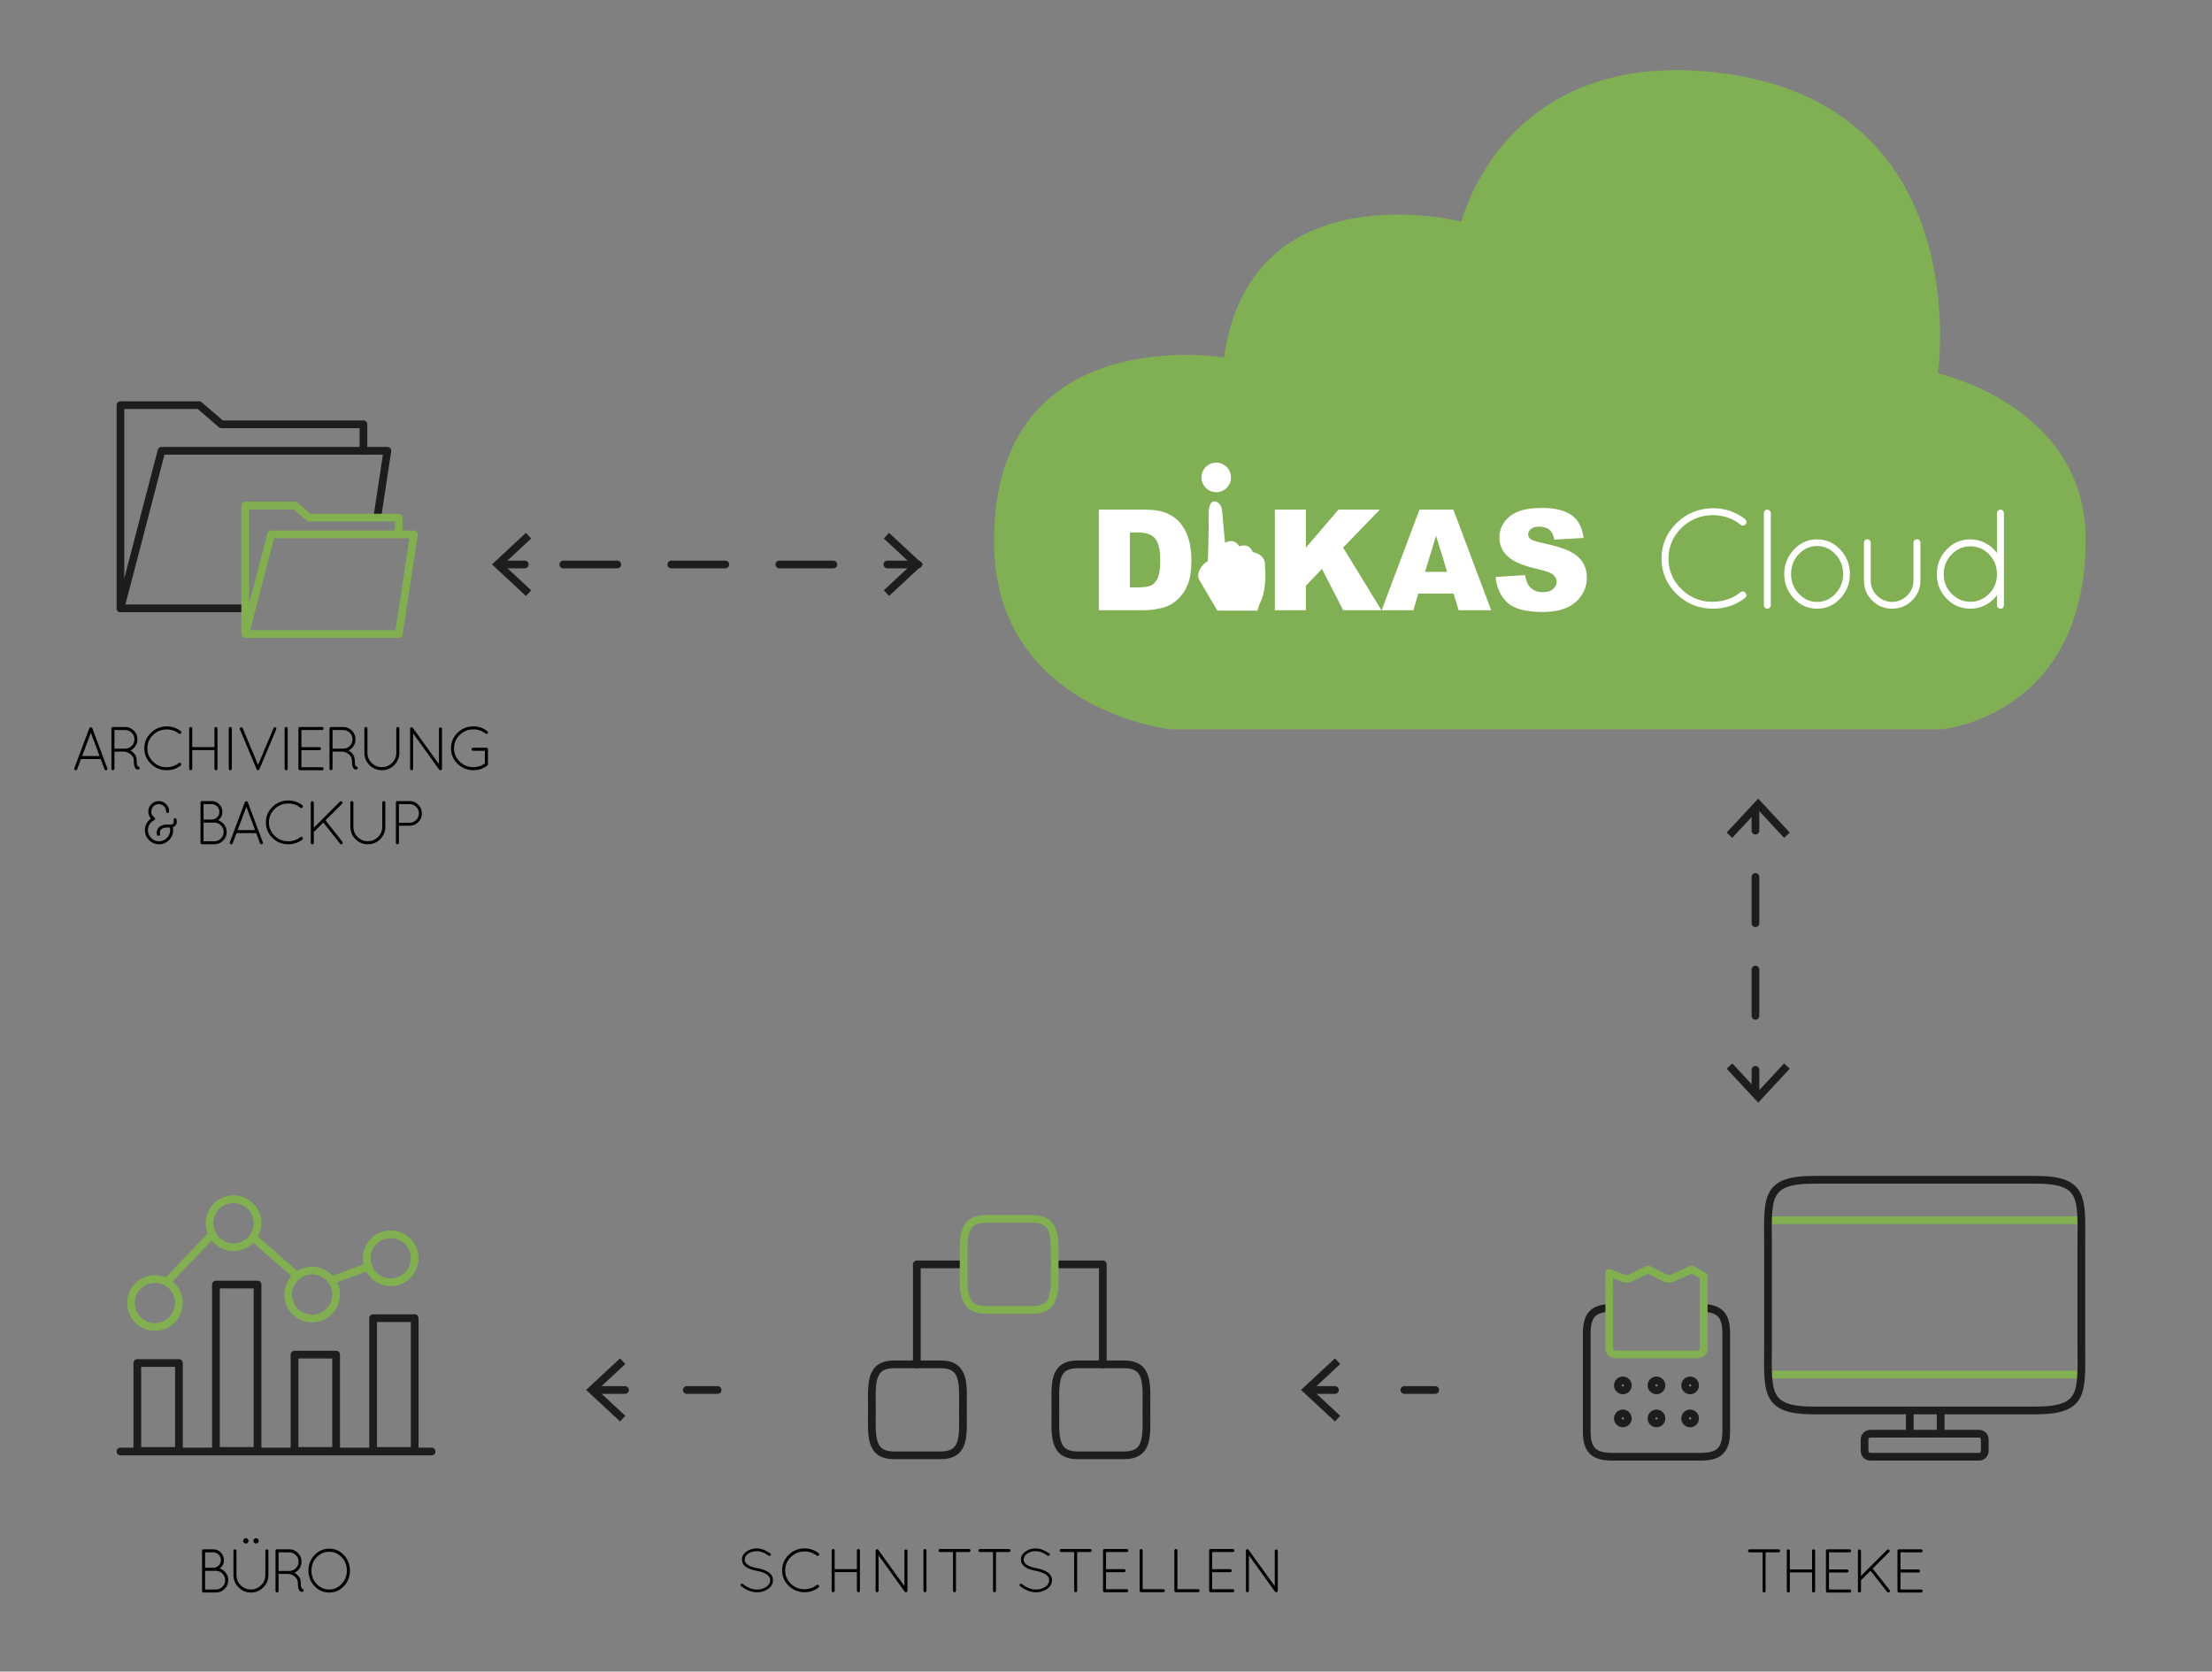
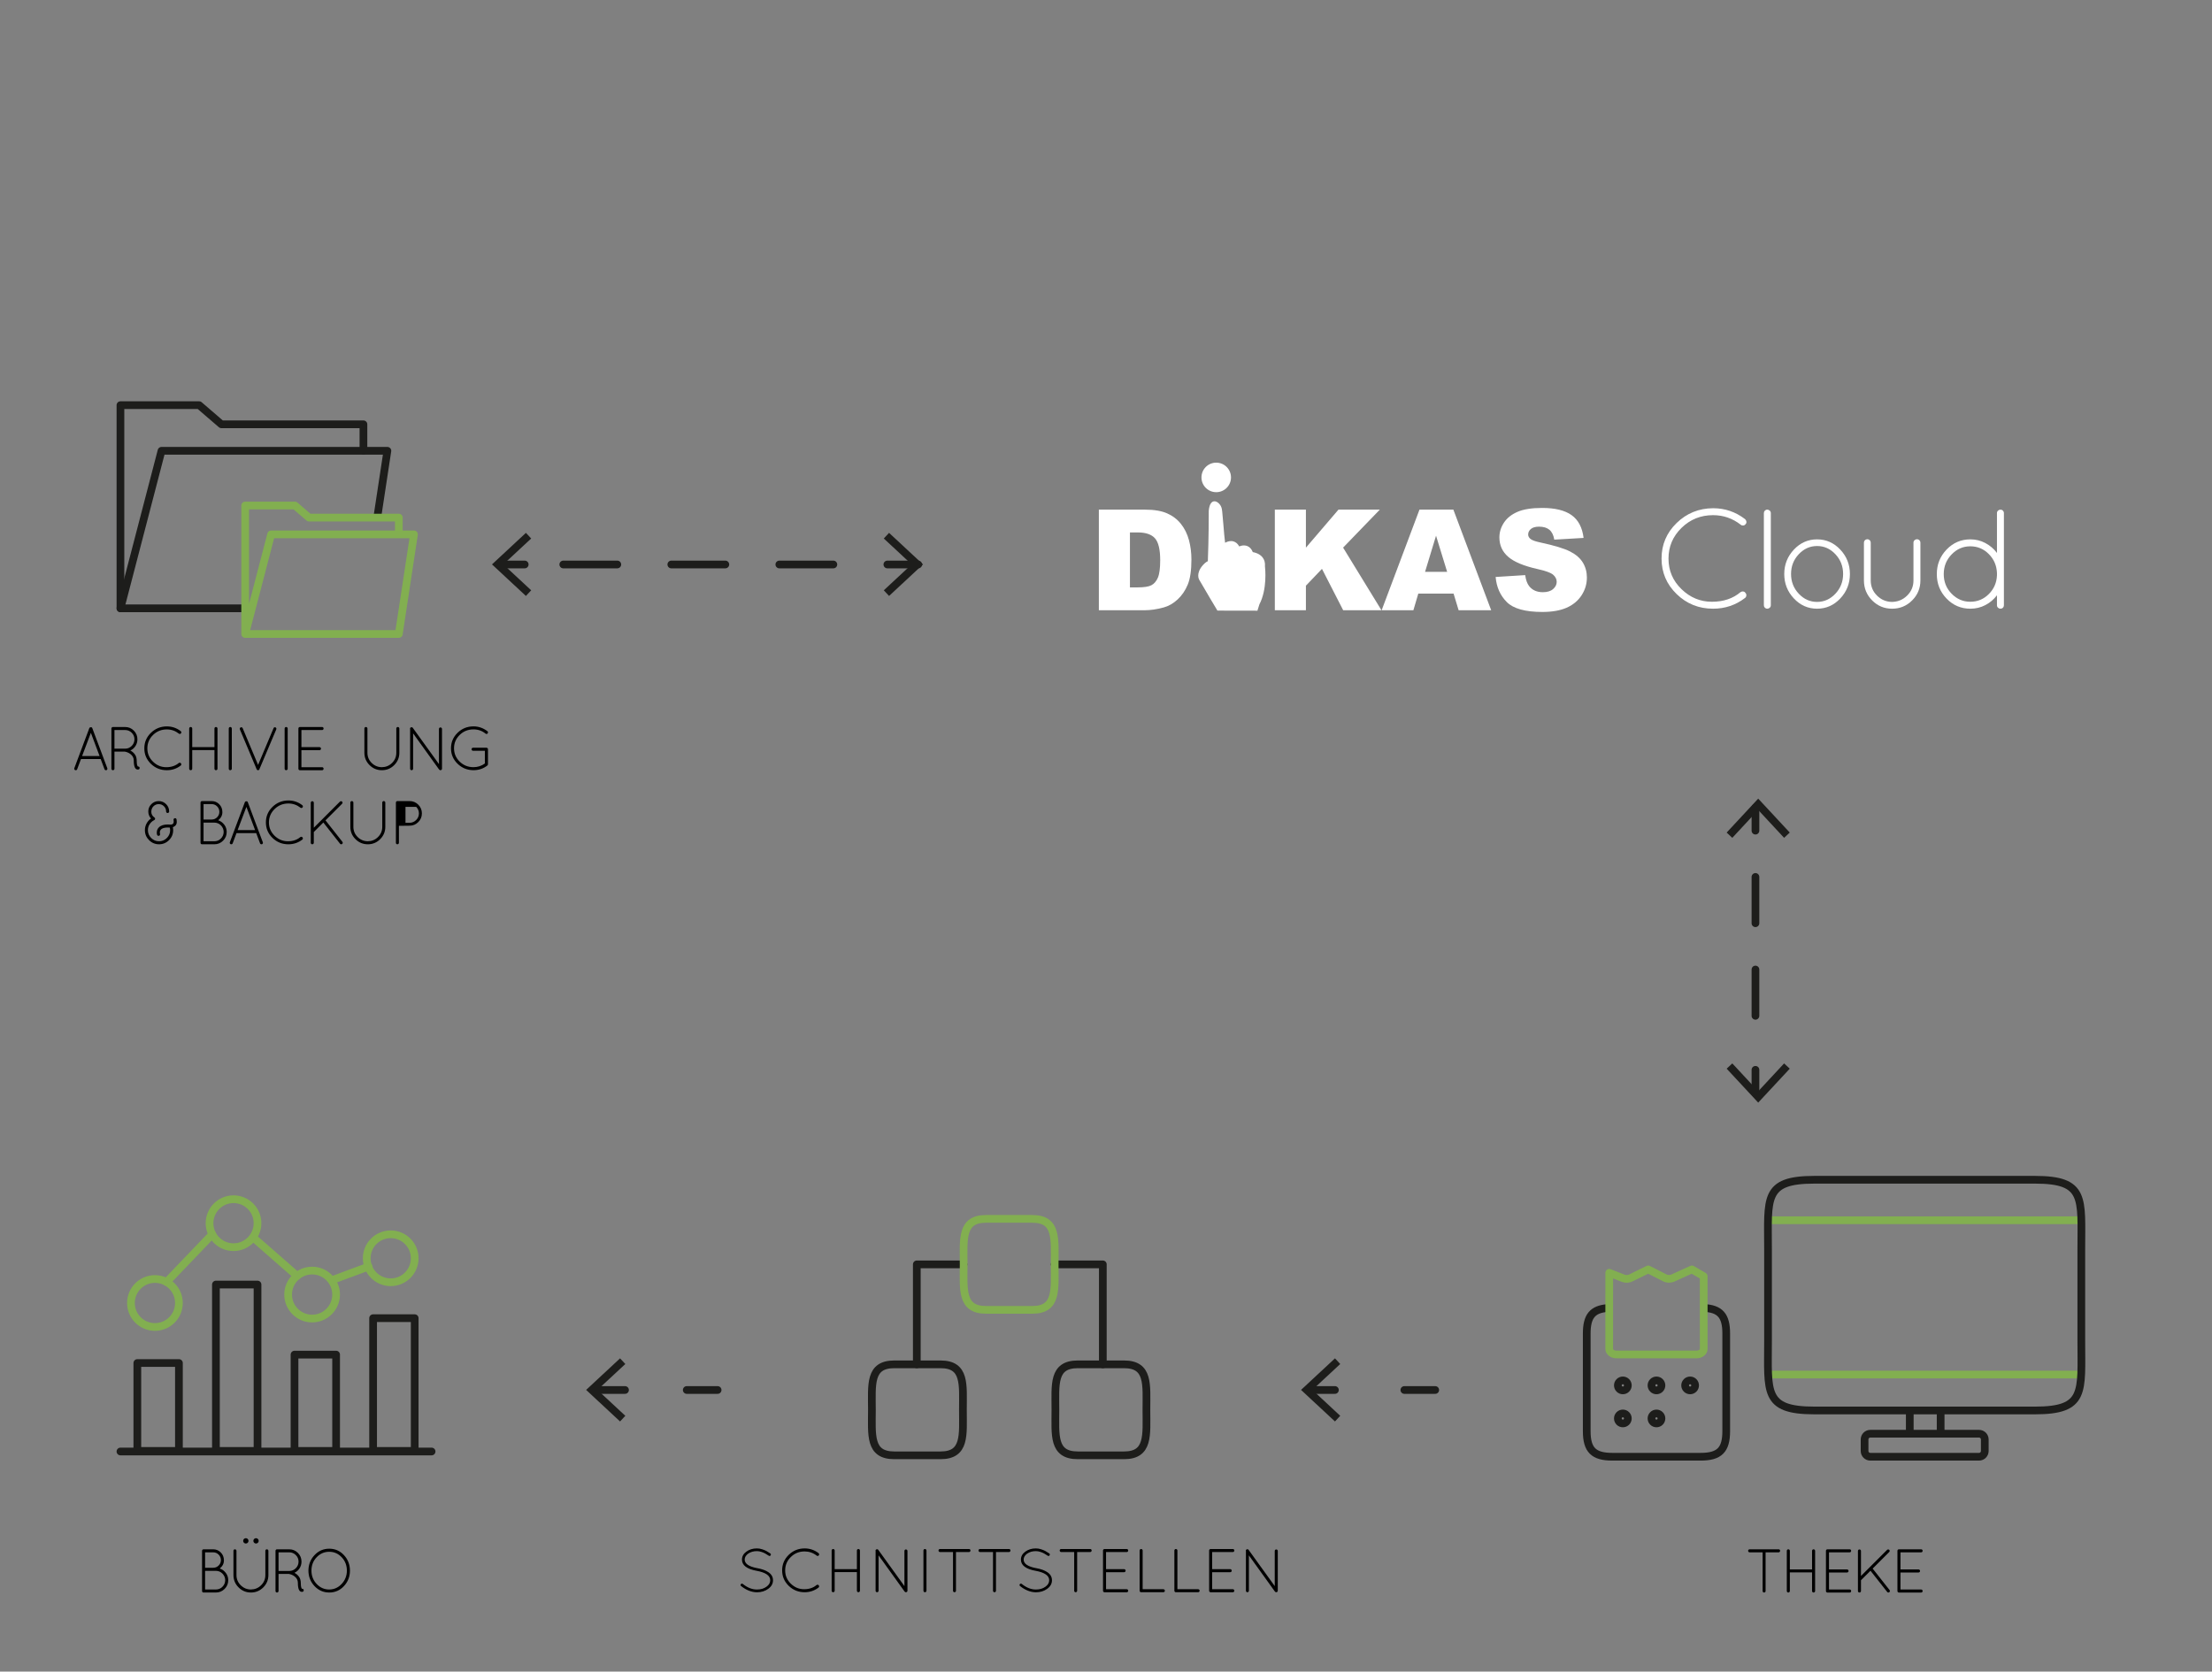
<svg xmlns="http://www.w3.org/2000/svg" version="1.1" id="Ebene_2" x="0px" y="0px" width="286.667px" height="216.667px" viewBox="0 0 286.667 216.667" enable-background="new 0 0 286.667 216.667" xml:space="preserve">
  <rect x="0" y="0" width="286.667" height="216.667" fill="#808080" stroke="none" />
  <g>
-     <path fill="#81AF54" d="M151.66,94.531h100.059c0,0,18.579-1.742,18.58-24.579c0-17.418-19.16-21.55-19.16-21.55   s5.225-35.35-29.031-39.046c-27.324-2.948-32.708,19.372-32.708,19.372s-27.289-6.967-30.772,17.612   c0,0-29.805-5.032-29.805,23.805C128.822,92.015,151.66,94.531,151.66,94.531z" />
    <g>
      <path fill="#FFFFFF" d="M153.053,67.917c-0.475-0.598-1.075-1.058-1.802-1.378c-0.726-0.321-1.679-0.48-2.858-0.48h-5.985v13.037    h5.985c0.717,0,1.518-0.118,2.401-0.355c0.647-0.173,1.252-0.518,1.814-1.036c0.563-0.518,1.004-1.162,1.32-1.929    c0.318-0.768,0.476-1.849,0.476-3.241c0-0.89-0.106-1.732-0.32-2.526C153.87,69.213,153.527,68.516,153.053,67.917z     M150.056,74.876c-0.201,0.466-0.48,0.792-0.837,0.979c-0.355,0.187-0.953,0.28-1.795,0.28h-0.987v-7.123h1.005    c1.044,0,1.791,0.255,2.241,0.765c0.451,0.51,0.675,1.456,0.675,2.837C150.358,73.657,150.257,74.411,150.056,74.876z" />
      <polygon fill="#FFFFFF" points="178.819,66.059 173.46,66.059 169.241,70.986 169.241,66.059 165.213,66.059 165.213,79.096     169.241,79.096 169.241,75.915 171.322,73.735 174.07,79.096 179.032,79.096 174.061,70.979   " />
      <path fill="#FFFFFF" d="M183.958,66.059l-4.9,13.037h4.113l0.635-2.152h4.574l0.652,2.152h4.219l-4.899-13.037H183.958z     M184.681,74.124l1.424-4.686l1.44,4.686H184.681z" />
      <path fill="#FFFFFF" d="M205.135,72.924c-0.348-0.575-0.901-1.056-1.663-1.445c-0.762-0.388-2.023-0.772-3.783-1.151    c-0.712-0.148-1.162-0.309-1.352-0.48c-0.196-0.166-0.293-0.353-0.293-0.56c0-0.284,0.118-0.526,0.355-0.725    c0.237-0.198,0.589-0.298,1.058-0.298c0.569,0,1.015,0.133,1.338,0.401c0.323,0.267,0.535,0.693,0.635,1.28l3.798-0.222    c-0.166-1.352-0.687-2.337-1.56-2.957c-0.875-0.62-2.145-0.929-3.811-0.929c-1.357,0-2.426,0.17-3.206,0.511    c-0.78,0.341-1.363,0.81-1.752,1.405c-0.389,0.596-0.583,1.229-0.583,1.899c0,1.02,0.379,1.858,1.139,2.517    c0.753,0.658,2.013,1.185,3.779,1.583c1.08,0.237,1.766,0.489,2.063,0.756c0.297,0.267,0.445,0.569,0.445,0.907    c0,0.356-0.155,0.669-0.467,0.939c-0.311,0.27-0.754,0.404-1.33,0.404c-0.77,0-1.363-0.264-1.778-0.791    c-0.255-0.327-0.423-0.8-0.506-1.423l-3.833,0.24c0.113,1.316,0.596,2.402,1.45,3.255c0.853,0.854,2.389,1.28,4.606,1.28    c1.263,0,2.309-0.182,3.139-0.546c0.831-0.365,1.477-0.9,1.939-1.606c0.462-0.705,0.693-1.475,0.693-2.312    C205.655,74.143,205.483,73.5,205.135,72.924z" />
      <g>
        <path fill="#FFFFFF" d="M163.933,73.398c0.041-0.47-0.072-0.868-0.335-1.184c-0.388-0.463-0.984-0.609-1.238-0.65     c-0.162-0.406-0.409-0.674-0.735-0.796c-0.128-0.047-0.267-0.072-0.413-0.072c-0.245,0-0.466,0.067-0.614,0.127     c-0.196-0.356-0.458-0.577-0.778-0.657c-0.088-0.023-0.181-0.034-0.277-0.034c-0.305,0-0.585,0.115-0.775,0.218     c-0.066-0.44-0.152-1.485-0.216-2.255l0-0.009c-0.142-1.722-0.187-2.182-0.263-2.316c-0.097-0.334-0.514-0.823-0.93-0.793     c-0.274,0.017-0.62,0.242-0.709,1.224c0,3.457-0.097,6.012-0.118,6.533c-0.307,0.139-0.587,0.455-0.618,0.492     c-0.987,1.09-0.519,1.892-0.499,1.924c0.754,1.321,2.314,3.922,2.328,3.945l0.03,0.05l5.184,0.01l0.258-0.822     C164.248,76.358,163.968,73.691,163.933,73.398z" />
      </g>
      <circle fill="#FFFFFF" cx="157.619" cy="61.882" r="1.914" />
    </g>
    <g>
      <path fill="#FFFFFF" d="M217.284,77c-1.302-1.266-1.953-2.8-1.953-4.604c0-1.804,0.651-3.338,1.953-4.604    c1.302-1.266,2.877-1.904,4.723-1.917c1.54,0,2.922,0.471,4.145,1.412c0.098,0.086,0.156,0.193,0.175,0.321    c0.018,0.129-0.015,0.236-0.101,0.321c-0.073,0.11-0.174,0.172-0.303,0.184c-0.128,0.012-0.236-0.018-0.321-0.092    c-1.064-0.832-2.262-1.248-3.595-1.248c-1.602,0-2.965,0.55-4.09,1.651c-1.126,1.1-1.687,2.427-1.687,3.98    c0,1.553,0.562,2.873,1.687,3.962c1.125,1.088,2.436,1.632,3.934,1.632c1.497,0,2.735-0.416,3.714-1.247    c0.11-0.073,0.229-0.101,0.357-0.083c0.129,0.018,0.223,0.083,0.285,0.193c0.085,0.086,0.122,0.196,0.11,0.33    c-0.013,0.135-0.068,0.238-0.166,0.312c-1.21,0.93-2.592,1.394-4.145,1.394C220.16,78.898,218.586,78.265,217.284,77z" />
      <path fill="#FFFFFF" d="M228.591,78.458V66.499c0-0.122,0.043-0.226,0.128-0.312c0.086-0.086,0.19-0.129,0.313-0.129    c0.122,0,0.229,0.043,0.321,0.129c0.091,0.086,0.138,0.189,0.138,0.312v11.958c0,0.122-0.047,0.227-0.138,0.312    c-0.091,0.086-0.199,0.129-0.321,0.129c-0.123,0-0.227-0.043-0.313-0.129C228.634,78.684,228.591,78.58,228.591,78.458z" />
      <path fill="#FFFFFF" d="M232.479,77.568c-0.831-0.886-1.247-1.941-1.247-3.164c0-1.222,0.416-2.277,1.247-3.164    c0.832-0.886,1.834-1.329,3.008-1.329s2.176,0.443,3.008,1.329c0.831,0.887,1.247,1.942,1.247,3.164    c0,1.223-0.416,2.277-1.247,3.164c-0.832,0.887-1.834,1.33-3.008,1.33S233.311,78.455,232.479,77.568z M235.487,70.773    c-0.917,0-1.709,0.355-2.375,1.063c-0.667,0.709-0.999,1.562-0.999,2.559c0,0.997,0.332,1.85,0.999,2.559    c0.666,0.709,1.458,1.064,2.375,1.064c0.917,0,1.709-0.355,2.375-1.064c0.666-0.709,0.999-1.562,0.999-2.559    c0-0.996-0.333-1.849-0.999-2.559C237.196,71.128,236.404,70.773,235.487,70.773z" />
      <path fill="#FFFFFF" d="M241.558,75.23v-4.897c0-0.122,0.043-0.226,0.128-0.312c0.086-0.085,0.19-0.128,0.312-0.128    c0.123,0,0.227,0.043,0.313,0.128c0.085,0.086,0.128,0.19,0.128,0.312v4.897c0,0.77,0.269,1.424,0.807,1.963    c0.538,0.538,1.186,0.813,1.944,0.825c0.77-0.012,1.428-0.287,1.971-0.825c0.545-0.538,0.817-1.192,0.817-1.963v-4.897    c0-0.122,0.046-0.226,0.137-0.312c0.092-0.085,0.199-0.128,0.322-0.128c0.122,0,0.226,0.043,0.312,0.128    c0.085,0.086,0.128,0.19,0.128,0.312v4.897c0,1.015-0.357,1.88-1.073,2.595c-0.715,0.715-1.581,1.073-2.595,1.073    c-1.015,0-1.877-0.358-2.586-1.073C241.913,77.11,241.558,76.245,241.558,75.23z" />
      <path fill="#FFFFFF" d="M258.799,78.458v-1.302c-0.404,0.538-0.905,0.963-1.505,1.275c-0.599,0.312-1.247,0.467-1.943,0.467    c-1.211,0-2.238-0.437-3.082-1.312c-0.844-0.874-1.265-1.932-1.265-3.173c0-1.241,0.422-2.302,1.265-3.182    c0.844-0.88,1.871-1.321,3.082-1.321c0.697,0,1.344,0.159,1.943,0.477c0.599,0.318,1.101,0.746,1.505,1.284v-5.172    c0-0.122,0.046-0.226,0.137-0.312c0.092-0.086,0.199-0.129,0.322-0.129c0.122,0,0.226,0.043,0.312,0.129    c0.085,0.086,0.128,0.189,0.128,0.312v11.958c0,0.122-0.043,0.227-0.128,0.312c-0.086,0.086-0.19,0.129-0.312,0.129    c-0.123,0-0.229-0.043-0.322-0.129C258.844,78.684,258.799,78.58,258.799,78.458z M251.902,74.413c0,0.997,0.339,1.844,1.018,2.54    c0.679,0.697,1.486,1.046,2.421,1.046c0.936,0,1.737-0.333,2.403-0.999c0.666-0.666,1.018-1.477,1.055-2.431v-0.293    c-0.037-0.966-0.389-1.785-1.055-2.458c-0.666-0.672-1.467-1.008-2.403-1.008c-0.935,0-1.742,0.352-2.421,1.055    C252.241,72.567,251.902,73.417,251.902,74.413z" />
    </g>
  </g>
  <g>
    <polyline fill="none" stroke="#1D1D1B" stroke-linecap="round" stroke-linejoin="round" stroke-miterlimit="10" points="   31.773,78.849 15.609,78.849 15.609,52.516 25.81,52.516 28.693,54.997 47.1,54.997 47.1,58.403  " />
    <polyline fill="none" stroke="#1D1D1B" stroke-linecap="round" stroke-linejoin="round" stroke-miterlimit="10" points="   15.609,78.849 20.931,58.431 50.205,58.431 48.901,67.007  " />
    <polyline fill="none" stroke="#82AF50" stroke-linecap="round" stroke-linejoin="round" stroke-miterlimit="10" points="   31.773,82.173 35.138,69.263 53.649,69.263 51.686,82.173 31.773,82.173 31.773,65.522 38.224,65.522 40.047,67.091 51.686,67.091    51.686,69.245  " />
  </g>
  <g>
    <g>
      <line fill="none" stroke="#1D1D1B" stroke-linecap="round" stroke-linejoin="round" x1="119" y1="73.167" x2="115" y2="73.167" />
      <line fill="none" stroke="#1D1D1B" stroke-linecap="round" stroke-linejoin="round" stroke-dasharray="7,7" x1="108" y1="73.167" x2="72" y2="73.167" />
      <line fill="none" stroke="#1D1D1B" stroke-linecap="round" stroke-linejoin="round" x1="68" y1="73.167" x2="65" y2="73.167" />
      <g>
        <polygon fill="#1D1D1B" points="115.219,69.067 114.537,69.799 118.148,73.156 114.537,76.513 115.219,77.246 119.617,73.156         " />
      </g>
      <g>
        <polygon fill="#1D1D1B" points="68.157,69.067 68.839,69.799 65.227,73.156 68.839,76.513 68.157,77.246 63.759,73.156    " />
      </g>
    </g>
  </g>
  <g>
    <g>
      <line fill="none" stroke="#1D1D1B" stroke-linecap="round" stroke-linejoin="round" x1="93" y1="180.167" x2="89" y2="180.167" />
      <line fill="none" stroke="#1D1D1B" stroke-linecap="round" stroke-linejoin="round" x1="81" y1="180.167" x2="77" y2="180.167" />
      <g>
        <polygon fill="#1D1D1B" points="80.357,176.067 81.039,176.799 77.427,180.156 81.039,183.513 80.357,184.245 75.959,180.156         " />
      </g>
    </g>
  </g>
  <g>
    <g>
      <line fill="none" stroke="#1D1D1B" stroke-linecap="round" stroke-linejoin="round" x1="186" y1="180.167" x2="182" y2="180.167" />
      <line fill="none" stroke="#1D1D1B" stroke-linecap="round" stroke-linejoin="round" x1="173" y1="180.167" x2="170" y2="180.167" />
      <g>
        <polygon fill="#1D1D1B" points="173.007,176.067 173.689,176.799 170.077,180.156 173.689,183.513 173.007,184.245      168.609,180.156    " />
      </g>
    </g>
  </g>
  <g>
    <path d="M13.801,99.825l-0.072,0.008c-0.091,0-0.152-0.043-0.185-0.128l-0.495-1.32h-2.553L10,99.705   c-0.031,0.085-0.093,0.128-0.184,0.128l-0.072-0.008c-0.048-0.021-0.084-0.058-0.107-0.108c-0.024-0.051-0.025-0.1-0.004-0.147   l1.943-5.192c0.037-0.08,0.104-0.12,0.2-0.12s0.157,0.04,0.184,0.12l1.944,5.192c0.021,0.048,0.021,0.097,0,0.147   S13.849,99.803,13.801,99.825z M11.776,94.985l-1.136,3.008h2.264L11.776,94.985z" />
    <path d="M17.849,99.745c-0.341,0-0.512-0.393-0.512-1.176c0-0.342-0.152-0.624-0.456-0.849c-0.219-0.154-0.443-0.25-0.672-0.288   c-0.006-0.005-0.011-0.008-0.017-0.008h-1.359v2.216c0,0.054-0.021,0.1-0.061,0.137c-0.04,0.037-0.087,0.056-0.14,0.056   c-0.054,0-0.099-0.019-0.136-0.056c-0.038-0.037-0.057-0.083-0.057-0.137v-5.216c0-0.048,0.018-0.091,0.053-0.128   c0.034-0.037,0.075-0.059,0.124-0.063h1.6c0.442,0,0.818,0.155,1.128,0.468c0.31,0.312,0.464,0.689,0.464,1.132   c0,0.314-0.084,0.603-0.252,0.864c-0.168,0.261-0.391,0.456-0.668,0.584l0.08,0.04c0.213,0.122,0.392,0.288,0.536,0.496   c0.144,0.208,0.216,0.49,0.216,0.848s0.051,0.587,0.152,0.688c0.111-0.01,0.184,0.032,0.216,0.129   c0.026,0.128-0.017,0.213-0.128,0.256h-0.017l-0.08,0.008H17.849z M17.081,96.673c0.229-0.234,0.344-0.518,0.344-0.848   c0-0.331-0.119-0.613-0.356-0.849c-0.237-0.234-0.521-0.352-0.852-0.352h-1.384v2.416h1.416   C16.574,97.03,16.852,96.908,17.081,96.673z" />
    <path d="M19.556,99.005c-0.567-0.552-0.852-1.221-0.852-2.008s0.284-1.456,0.852-2.008c0.568-0.553,1.255-0.831,2.061-0.836   c0.672,0,1.274,0.205,1.808,0.615c0.043,0.038,0.068,0.084,0.076,0.141c0.008,0.056-0.007,0.103-0.044,0.14   c-0.032,0.048-0.076,0.075-0.132,0.08c-0.056,0.006-0.103-0.008-0.14-0.04c-0.465-0.362-0.987-0.544-1.568-0.544   c-0.699,0-1.294,0.24-1.784,0.72c-0.49,0.48-0.736,1.06-0.736,1.736c0,0.678,0.246,1.253,0.736,1.729   c0.49,0.475,1.062,0.712,1.716,0.712s1.193-0.182,1.62-0.544c0.048-0.032,0.101-0.045,0.156-0.036   c0.056,0.008,0.097,0.036,0.124,0.084c0.037,0.037,0.053,0.085,0.048,0.144s-0.029,0.104-0.072,0.136   c-0.527,0.406-1.131,0.608-1.808,0.608C20.811,99.833,20.124,99.556,19.556,99.005z" />
    <path d="M27.792,99.64v-2.416h-2.88v2.416c0,0.054-0.02,0.1-0.06,0.137c-0.04,0.037-0.087,0.056-0.14,0.056   c-0.054,0-0.1-0.019-0.137-0.056s-0.056-0.083-0.056-0.137v-5.216c0-0.053,0.019-0.099,0.056-0.136s0.083-0.056,0.137-0.056   c0.053,0,0.1,0.019,0.14,0.056c0.04,0.037,0.06,0.083,0.06,0.136v2.416h2.88v-2.416c0-0.053,0.02-0.099,0.057-0.136   s0.082-0.056,0.136-0.056s0.101,0.019,0.14,0.056c0.04,0.037,0.061,0.083,0.061,0.136v5.216c0,0.054-0.021,0.1-0.061,0.137   c-0.039,0.037-0.086,0.056-0.14,0.056s-0.099-0.019-0.136-0.056S27.792,99.694,27.792,99.64z" />
    <path d="M29.647,99.64v-5.216c0-0.053,0.019-0.099,0.057-0.136c0.037-0.037,0.082-0.056,0.136-0.056c0.053,0,0.1,0.019,0.14,0.056   s0.061,0.083,0.061,0.136v5.216c0,0.054-0.021,0.1-0.061,0.137s-0.087,0.056-0.14,0.056c-0.054,0-0.099-0.019-0.136-0.056   C29.666,99.74,29.647,99.694,29.647,99.64z" />
    <path d="M33.52,99.817c-0.032,0.011-0.062,0.016-0.092,0.016s-0.05-0.005-0.061-0.016c-0.048-0.017-0.079-0.049-0.096-0.097   c-0.005,0-0.008-0.005-0.008-0.016l-0.008-0.008l-2.168-5.16c-0.021-0.048-0.021-0.098,0-0.148c0.021-0.05,0.056-0.086,0.104-0.107   s0.098-0.022,0.148-0.004s0.086,0.052,0.107,0.1l2,4.768l2.009-4.768c0.016-0.048,0.049-0.081,0.1-0.1s0.1-0.018,0.147,0.004   c0.049,0.021,0.083,0.058,0.104,0.107c0.021,0.051,0.021,0.101,0,0.148l-2.168,5.12c-0.011,0.08-0.048,0.133-0.112,0.16H33.52z" />
    <path d="M36.888,99.64v-5.216c0-0.053,0.019-0.099,0.057-0.136c0.037-0.037,0.082-0.056,0.136-0.056c0.053,0,0.1,0.019,0.14,0.056   s0.061,0.083,0.061,0.136v5.216c0,0.054-0.021,0.1-0.061,0.137s-0.087,0.056-0.14,0.056c-0.054,0-0.099-0.019-0.136-0.056   C36.906,99.74,36.888,99.694,36.888,99.64z" />
    <path d="M38.671,99.64v-5.216c0-0.053,0.019-0.099,0.056-0.136s0.083-0.056,0.137-0.056h2.88c0.053,0,0.099,0.019,0.136,0.056   s0.056,0.084,0.056,0.14c0,0.057-0.019,0.104-0.056,0.141s-0.083,0.056-0.136,0.056h-2.681v2.216h2.345   c0.053,0,0.099,0.021,0.136,0.061s0.056,0.086,0.056,0.14s-0.019,0.099-0.056,0.136c-0.037,0.038-0.083,0.057-0.136,0.057h-2.345   v2.208h2.681c0.053,0,0.099,0.019,0.136,0.056s0.056,0.084,0.056,0.14c0,0.057-0.019,0.104-0.056,0.141s-0.083,0.056-0.136,0.056   h-2.896c-0.048-0.005-0.089-0.025-0.124-0.06C38.688,99.738,38.671,99.694,38.671,99.64z" />
-     <path d="M46.111,99.745c-0.341,0-0.512-0.393-0.512-1.176c0-0.342-0.152-0.624-0.456-0.849c-0.219-0.154-0.443-0.25-0.672-0.288   c-0.006-0.005-0.011-0.008-0.017-0.008h-1.359v2.216c0,0.054-0.021,0.1-0.061,0.137s-0.087,0.056-0.14,0.056   c-0.054,0-0.099-0.019-0.136-0.056c-0.038-0.037-0.057-0.083-0.057-0.137v-5.216c0-0.048,0.018-0.091,0.053-0.128   c0.034-0.037,0.075-0.059,0.124-0.063h1.6c0.442,0,0.818,0.155,1.128,0.468c0.31,0.312,0.464,0.689,0.464,1.132   c0,0.314-0.084,0.603-0.252,0.864c-0.168,0.261-0.391,0.456-0.668,0.584l0.08,0.04c0.213,0.122,0.392,0.288,0.536,0.496   c0.144,0.208,0.216,0.49,0.216,0.848s0.051,0.587,0.152,0.688c0.111-0.01,0.184,0.032,0.216,0.129   c0.026,0.128-0.017,0.213-0.128,0.256h-0.017l-0.08,0.008H46.111z M45.344,96.673c0.229-0.234,0.344-0.518,0.344-0.848   c0-0.331-0.119-0.613-0.356-0.849c-0.237-0.234-0.521-0.352-0.852-0.352h-1.384v2.416h1.416   C44.837,97.03,45.114,96.908,45.344,96.673z" />
    <path d="M47.223,97.569v-3.145c0-0.053,0.019-0.099,0.057-0.136c0.037-0.037,0.082-0.056,0.136-0.056c0.053,0,0.1,0.019,0.14,0.056   s0.061,0.083,0.061,0.136v3.145c0,0.517,0.183,0.957,0.548,1.319c0.365,0.363,0.804,0.547,1.315,0.553   c0.522-0.006,0.967-0.189,1.332-0.553c0.365-0.362,0.548-0.803,0.548-1.319v-3.145c0-0.053,0.019-0.099,0.057-0.136   c0.037-0.037,0.082-0.056,0.136-0.056s0.1,0.019,0.14,0.056s0.061,0.083,0.061,0.136v3.145c0,0.624-0.222,1.157-0.664,1.6   s-0.977,0.664-1.601,0.664c-0.623,0-1.157-0.222-1.6-0.664S47.223,98.193,47.223,97.569z" />
    <path d="M56.895,99.729l-3.359-4.673v4.584c0,0.054-0.019,0.1-0.057,0.137c-0.037,0.037-0.082,0.056-0.136,0.056   s-0.099-0.019-0.136-0.056s-0.056-0.083-0.056-0.137v-5.136c-0.027-0.085-0.011-0.149,0.048-0.191   c0.059-0.043,0.115-0.061,0.172-0.053c0.056,0.008,0.097,0.033,0.124,0.076l3.392,4.704v-4.56c0-0.054,0.019-0.099,0.057-0.137   c0.037-0.037,0.082-0.056,0.136-0.056c0.053,0,0.1,0.019,0.14,0.056c0.04,0.038,0.061,0.083,0.061,0.137v5.159   c0,0.054-0.021,0.1-0.061,0.137s-0.089,0.056-0.147,0.056c-0.06,0-0.107-0.024-0.145-0.072L56.895,99.729z" />
    <path d="M62.839,97.313h-1.527c-0.059,0-0.107-0.02-0.145-0.057s-0.056-0.084-0.056-0.14c0-0.057,0.019-0.103,0.056-0.141   c0.037-0.037,0.086-0.056,0.145-0.056h1.752c0.048,0.006,0.089,0.027,0.124,0.064c0.034,0.037,0.052,0.082,0.052,0.136v1.952   c-0.011,0.063-0.035,0.111-0.072,0.144c-0.517,0.411-1.12,0.616-1.808,0.616c-0.806-0.005-1.492-0.284-2.061-0.836   c-0.567-0.552-0.852-1.22-0.852-2.004s0.284-1.453,0.852-2.008c0.568-0.555,1.255-0.832,2.061-0.832   c0.667,0,1.271,0.21,1.815,0.632c0.038,0.026,0.06,0.067,0.064,0.124c0.005,0.056-0.008,0.105-0.04,0.147   c-0.074,0.097-0.168,0.107-0.28,0.032c-0.442-0.362-0.963-0.544-1.56-0.544c-0.699,0-1.294,0.239-1.784,0.716   c-0.49,0.478-0.736,1.055-0.736,1.732c0,0.677,0.246,1.255,0.736,1.731c0.49,0.478,1.085,0.717,1.784,0.717   c0.549,0,1.043-0.16,1.479-0.48V97.313z" />
    <path d="M22.907,106.498c0.021,0.33-0.146,0.573-0.504,0.728c0.027,0.134,0.04,0.259,0.04,0.376c0,0.507-0.18,0.938-0.54,1.296   c-0.359,0.357-0.79,0.536-1.292,0.536c-0.501,0-0.932-0.179-1.292-0.536c-0.359-0.357-0.54-0.789-0.54-1.296   c0-0.304,0.071-0.589,0.212-0.856c0.142-0.267,0.335-0.484,0.58-0.655c-0.234-0.251-0.352-0.558-0.352-0.92   c0-0.363,0.132-0.677,0.396-0.94c0.265-0.264,0.583-0.396,0.956-0.396c0.374,0,0.692,0.132,0.956,0.396   c0.265,0.264,0.396,0.583,0.396,0.956c0,0.054-0.021,0.099-0.061,0.136c-0.04,0.038-0.086,0.057-0.14,0.057   s-0.099-0.019-0.136-0.057c-0.037-0.037-0.057-0.082-0.057-0.136c0-0.267-0.093-0.493-0.279-0.68s-0.414-0.28-0.681-0.28   s-0.493,0.094-0.68,0.28s-0.28,0.428-0.28,0.724s0.137,0.54,0.408,0.732c0.085,0.069,0.106,0.146,0.064,0.231   c-0.006,0.032-0.024,0.061-0.057,0.084c-0.031,0.024-0.059,0.039-0.08,0.044c-0.234,0.128-0.422,0.305-0.563,0.528   s-0.212,0.475-0.212,0.752c0,0.395,0.141,0.733,0.424,1.016c0.282,0.283,0.621,0.425,1.016,0.425s0.733-0.142,1.017-0.425   c0.282-0.282,0.424-0.621,0.424-1.016c0-0.102-0.014-0.211-0.04-0.328c-0.059-0.011-0.139-0.016-0.24-0.016   c-0.704,0-1.056,0.219-1.056,0.656c0,0.048,0.008,0.104,0.023,0.168c0.027,0.128-0.016,0.21-0.128,0.248   c-0.016,0.005-0.034,0.008-0.056,0.008c-0.102,0-0.165-0.046-0.192-0.137c-0.026-0.026-0.04-0.122-0.04-0.287   c0-0.277,0.094-0.505,0.28-0.681c0.245-0.245,0.635-0.368,1.168-0.368c0.128,0,0.222,0.006,0.28,0.017h0.128   c0.091-0.017,0.165-0.046,0.224-0.088c0.075-0.075,0.112-0.164,0.112-0.269c0-0.104-0.005-0.183-0.016-0.235   c-0.017-0.054-0.01-0.104,0.02-0.148s0.07-0.073,0.124-0.084c0.117-0.026,0.197,0.021,0.24,0.144   C22.899,106.313,22.907,106.412,22.907,106.498z" />
    <path d="M25.987,109.241v-5.216c0-0.053,0.019-0.099,0.056-0.136s0.083-0.056,0.137-0.056h1.248c0.384,0,0.712,0.136,0.983,0.407   c0.272,0.272,0.408,0.615,0.408,1.028s-0.179,0.764-0.536,1.052c0.32,0.112,0.583,0.306,0.788,0.58   c0.205,0.275,0.308,0.586,0.308,0.933c0,0.442-0.155,0.819-0.468,1.132c-0.312,0.312-0.689,0.468-1.132,0.468h-1.608   c-0.053,0-0.097-0.019-0.132-0.056C26.005,109.34,25.987,109.295,25.987,109.241z M26.379,106.225h1.049   c0.276,0,0.513-0.098,0.708-0.292c0.194-0.194,0.292-0.43,0.292-0.704s-0.098-0.511-0.292-0.708   c-0.195-0.197-0.432-0.296-0.708-0.296h-1.049V106.225z M26.379,109.042h1.4c0.331,0,0.613-0.117,0.848-0.353   c0.235-0.234,0.354-0.52,0.36-0.855c-0.006-0.331-0.125-0.615-0.36-0.853c-0.234-0.237-0.517-0.355-0.848-0.355h-1.4V109.042z" />
    <path d="M33.956,109.425l-0.072,0.008c-0.091,0-0.152-0.043-0.185-0.128l-0.495-1.32h-2.553l-0.496,1.32   c-0.031,0.085-0.093,0.128-0.184,0.128l-0.072-0.008c-0.048-0.021-0.084-0.058-0.107-0.108c-0.024-0.051-0.025-0.1-0.004-0.147   l1.943-5.192c0.037-0.08,0.104-0.12,0.2-0.12s0.157,0.04,0.184,0.12l1.944,5.192c0.021,0.048,0.021,0.097,0,0.147   S34.004,109.404,33.956,109.425z M31.932,104.586l-1.136,3.008h2.264L31.932,104.586z" />
    <path d="M35.311,108.605c-0.567-0.552-0.852-1.221-0.852-2.008s0.284-1.456,0.852-2.008c0.568-0.553,1.255-0.831,2.061-0.836   c0.672,0,1.274,0.205,1.808,0.615c0.043,0.038,0.068,0.084,0.076,0.141c0.008,0.056-0.007,0.103-0.044,0.14   c-0.032,0.048-0.076,0.075-0.132,0.08c-0.056,0.006-0.103-0.008-0.14-0.04c-0.465-0.362-0.987-0.544-1.568-0.544   c-0.699,0-1.294,0.24-1.784,0.72c-0.49,0.48-0.736,1.06-0.736,1.736c0,0.678,0.246,1.253,0.736,1.729   c0.49,0.475,1.062,0.712,1.716,0.712s1.193-0.182,1.62-0.544c0.048-0.032,0.101-0.045,0.156-0.036   c0.056,0.008,0.097,0.036,0.124,0.084c0.037,0.037,0.053,0.085,0.048,0.144s-0.029,0.104-0.072,0.136   c-0.527,0.406-1.131,0.608-1.808,0.608C36.565,109.433,35.879,109.157,35.311,108.605z" />
    <path d="M40.275,109.241v-5.191c0-0.054,0.019-0.101,0.056-0.141s0.083-0.06,0.137-0.06c0.053,0,0.1,0.019,0.14,0.056   c0.04,0.038,0.06,0.086,0.06,0.145v3.24l3.385-3.385c0.042-0.037,0.09-0.056,0.144-0.056s0.099,0.019,0.136,0.056   c0.037,0.038,0.057,0.083,0.057,0.137c0,0.053-0.021,0.101-0.064,0.144l-2.144,2.145l2.191,2.783   c0.069,0.097,0.059,0.189-0.031,0.28c-0.032,0.026-0.078,0.04-0.137,0.04s-0.104-0.024-0.136-0.072l-2.168-2.752l-1.232,1.232   v1.399c0,0.054-0.02,0.1-0.06,0.137s-0.087,0.056-0.14,0.056c-0.054,0-0.1-0.019-0.137-0.056S40.275,109.295,40.275,109.241z" />
    <path d="M45.403,107.17v-3.145c0-0.053,0.019-0.099,0.057-0.136c0.037-0.037,0.082-0.056,0.136-0.056c0.053,0,0.1,0.019,0.14,0.056   s0.061,0.083,0.061,0.136v3.145c0,0.517,0.183,0.957,0.548,1.319c0.365,0.363,0.804,0.547,1.315,0.553   c0.522-0.006,0.967-0.189,1.332-0.553c0.365-0.362,0.548-0.803,0.548-1.319v-3.145c0-0.053,0.019-0.099,0.057-0.136   c0.037-0.037,0.082-0.056,0.136-0.056s0.1,0.019,0.14,0.056s0.061,0.083,0.061,0.136v3.145c0,0.624-0.222,1.157-0.664,1.6   s-0.977,0.664-1.601,0.664c-0.623,0-1.157-0.222-1.6-0.664S45.403,107.794,45.403,107.17z" />
-     <path d="M51.307,109.241v-5.216c0-0.053,0.019-0.099,0.056-0.136s0.083-0.056,0.137-0.056h1.584c0.437,0,0.812,0.155,1.124,0.468   c0.312,0.312,0.468,0.688,0.468,1.128c0,0.439-0.156,0.815-0.468,1.128c-0.312,0.312-0.688,0.468-1.124,0.468l-1.385,0.017v2.199   c0,0.054-0.02,0.1-0.06,0.137s-0.087,0.056-0.14,0.056c-0.054,0-0.1-0.019-0.137-0.056S51.307,109.295,51.307,109.241z    M51.698,106.649h1.385c0.33-0.005,0.614-0.126,0.852-0.364c0.237-0.236,0.356-0.521,0.356-0.852s-0.119-0.614-0.356-0.852   s-0.521-0.356-0.852-0.356h-1.385V106.649z" />
+     <path d="M51.307,109.241v-5.216c0-0.053,0.019-0.099,0.056-0.136s0.083-0.056,0.137-0.056h1.584c0.437,0,0.812,0.155,1.124,0.468   c0.312,0.312,0.468,0.688,0.468,1.128c0,0.439-0.156,0.815-0.468,1.128c-0.312,0.312-0.688,0.468-1.124,0.468l-1.385,0.017v2.199   c0,0.054-0.02,0.1-0.06,0.137s-0.087,0.056-0.14,0.056c-0.054,0-0.1-0.019-0.137-0.056S51.307,109.295,51.307,109.241z    M51.698,106.649h1.385c0.33-0.005,0.614-0.126,0.852-0.364c0.237-0.236,0.356-0.521,0.356-0.852s-0.119-0.614-0.356-0.852   h-1.385V106.649z" />
  </g>
  <g>
    <g>
      <g>
        <line fill="none" stroke="#1D1D1B" stroke-linecap="round" stroke-linejoin="round" x1="227.5" y1="104.667" x2="227.5" y2="107.667" />
        <line fill="none" stroke="#1D1D1B" stroke-linecap="round" stroke-linejoin="round" stroke-dasharray="6,6" x1="227.5" y1="113.667" x2="227.5" y2="135.667" />
        <line fill="none" stroke="#1D1D1B" stroke-linecap="round" stroke-linejoin="round" x1="227.5" y1="138.667" x2="227.5" y2="141.667" />
        <g>
          <polygon fill="#1D1D1B" points="223.768,107.915 224.5,108.597 227.857,104.985 231.214,108.597 231.946,107.915       227.857,103.517     " />
        </g>
        <g>
          <polygon fill="#1D1D1B" points="223.768,138.519 224.5,137.837 227.857,141.449 231.214,137.837 231.946,138.519       227.857,142.917     " />
        </g>
      </g>
    </g>
    <g>
      <g>
        <g>
          <path fill-rule="evenodd" clip-rule="evenodd" fill="none" stroke="#1D1D1B" stroke-linecap="round" stroke-linejoin="round" stroke-miterlimit="10" d="      M209.859,183.397c-0.252,0.252-0.252,0.662,0,0.914c0.252,0.252,0.662,0.252,0.914,0c0.252-0.252,0.252-0.662,0-0.914      C210.521,183.145,210.111,183.145,209.859,183.397L209.859,183.397z" />
          <path fill-rule="evenodd" clip-rule="evenodd" fill="none" stroke="#1D1D1B" stroke-linecap="round" stroke-linejoin="round" stroke-miterlimit="10" d="      M214.216,183.397c-0.252,0.252-0.252,0.662,0,0.914c0.252,0.252,0.662,0.252,0.914,0c0.252-0.252,0.252-0.662,0-0.914      C214.878,183.145,214.469,183.145,214.216,183.397L214.216,183.397z" />
-           <path fill-rule="evenodd" clip-rule="evenodd" fill="none" stroke="#1D1D1B" stroke-linecap="round" stroke-linejoin="round" stroke-miterlimit="10" d="      M218.576,183.397c-0.252,0.252-0.252,0.662,0,0.914c0.252,0.252,0.662,0.252,0.914,0c0.252-0.252,0.252-0.662,0-0.914      C219.237,183.145,218.828,183.145,218.576,183.397L218.576,183.397z" />
          <path fill-rule="evenodd" clip-rule="evenodd" fill="none" stroke="#1D1D1B" stroke-linecap="round" stroke-linejoin="round" stroke-miterlimit="10" d="      M209.859,179.114c-0.252,0.252-0.252,0.662,0,0.914c0.252,0.252,0.662,0.252,0.914,0c0.252-0.252,0.252-0.662,0-0.914      C210.521,178.861,210.111,178.861,209.859,179.114L209.859,179.114z" />
          <path fill-rule="evenodd" clip-rule="evenodd" fill="none" stroke="#1D1D1B" stroke-linecap="round" stroke-linejoin="round" stroke-miterlimit="10" d="      M214.216,179.114c-0.252,0.252-0.252,0.662,0,0.914c0.252,0.252,0.662,0.252,0.914,0c0.252-0.252,0.252-0.662,0-0.914      C214.878,178.861,214.469,178.861,214.216,179.114L214.216,179.114z" />
          <path fill-rule="evenodd" clip-rule="evenodd" fill="none" stroke="#1D1D1B" stroke-linecap="round" stroke-linejoin="round" stroke-miterlimit="10" d="      M218.576,179.114c-0.252,0.252-0.252,0.662,0,0.914c0.252,0.252,0.662,0.252,0.914,0c0.252-0.252,0.252-0.662,0-0.914      C219.237,178.861,218.828,178.861,218.576,179.114L218.576,179.114z" />
          <path fill="none" stroke="#1D1D1B" stroke-linejoin="round" stroke-miterlimit="10" d="M220.794,169.532      c2.131,0.097,2.918,1.016,2.918,3.312v12.654c0,2.435-0.885,3.32-3.32,3.32h-11.437c-2.435,0-3.32-0.885-3.32-3.32v-12.654      c0-2.22,0.736-3.152,2.711-3.299" />
          <path fill="none" stroke="#82AF50" stroke-linecap="round" stroke-linejoin="round" stroke-miterlimit="10" d="M208.549,174.845      c0,0.393,0.412,0.714,0.916,0.714h10.415c0.504,0,0.916-0.321,0.916-0.714c0-3.172-0.004-6.249-0.004-9.421l-1.529-0.887      l-2.379,1.08c-0.335,0.178-0.788,0.192-1.149,0.009l0.002-0.002l-2.135-1.086l-2.175,1.068      c-0.304,0.176-0.721,0.215-1.083,0.074l0.002-0.003l-1.793-0.701C208.554,168.298,208.549,171.525,208.549,174.845      L208.549,174.845z" />
        </g>
        <g>
          <line fill="none" stroke="#82AF50" stroke-linejoin="round" stroke-miterlimit="10" x1="229" y1="158.167" x2="270" y2="158.167" />
          <line fill="none" stroke="#82AF50" stroke-linejoin="round" stroke-miterlimit="10" x1="229" y1="178.167" x2="270" y2="178.167" />
          <g>
            <g>
              <line fill="none" stroke="#1D1D1B" stroke-linejoin="round" stroke-miterlimit="10" x1="251.5" y1="182.667" x2="251.5" y2="185.667" />
              <line fill="none" stroke="#1D1D1B" stroke-linejoin="round" stroke-miterlimit="10" x1="247.5" y1="182.667" x2="247.5" y2="185.667" />
            </g>
            <path fill="none" stroke="#1D1D1B" stroke-linecap="round" stroke-linejoin="round" stroke-miterlimit="10" d="       M256.478,188.818h-14.094c-0.408,0-0.742-0.334-0.742-0.742v-1.499c0-0.408,0.334-0.742,0.742-0.742h14.094       c0.408,0,0.742,0.334,0.742,0.742v1.499C257.22,188.484,256.886,188.818,256.478,188.818z" />
          </g>
          <path fill="none" stroke="#1D1D1B" stroke-linecap="round" stroke-linejoin="round" stroke-miterlimit="10" d="M263.731,152.917      h-28.601c-6.6,0-6,2.4-6,9v11.904c0,6.6-0.6,9,6,9h28.601c6.6,0,6-2.4,6-9v-11.904      C269.731,155.317,270.331,152.917,263.731,152.917z" />
        </g>
      </g>
      <g>
        <path d="M228.43,206.225v-5.016h-1.688c-0.053,0-0.099-0.02-0.136-0.06s-0.056-0.087-0.056-0.141     c0-0.053,0.019-0.099,0.056-0.136s0.083-0.056,0.136-0.056h3.76c0.054,0,0.099,0.019,0.137,0.056     c0.037,0.037,0.056,0.083,0.056,0.136c0,0.054-0.019,0.101-0.056,0.141c-0.038,0.04-0.083,0.06-0.137,0.06h-1.688v5.016     c0,0.054-0.019,0.1-0.056,0.137c-0.038,0.037-0.083,0.056-0.137,0.056c-0.053,0-0.099-0.019-0.136-0.056     S228.43,206.279,228.43,206.225z" />
        <path d="M234.837,206.225v-2.416h-2.88v2.416c0,0.054-0.02,0.1-0.06,0.137s-0.087,0.056-0.14,0.056     c-0.054,0-0.1-0.019-0.137-0.056s-0.056-0.083-0.056-0.137v-5.216c0-0.053,0.019-0.099,0.056-0.136s0.083-0.056,0.137-0.056     c0.053,0,0.1,0.019,0.14,0.056s0.06,0.083,0.06,0.136v2.416h2.88v-2.416c0-0.053,0.02-0.099,0.057-0.136s0.082-0.056,0.136-0.056     c0.054,0,0.101,0.019,0.14,0.056c0.04,0.037,0.061,0.083,0.061,0.136v5.216c0,0.054-0.021,0.1-0.061,0.137     c-0.039,0.037-0.086,0.056-0.14,0.056c-0.054,0-0.099-0.019-0.136-0.056S234.837,206.279,234.837,206.225z" />
        <path d="M236.637,206.225v-5.216c0-0.053,0.019-0.099,0.056-0.136s0.083-0.056,0.137-0.056h2.88c0.053,0,0.099,0.019,0.136,0.056     s0.056,0.084,0.056,0.14c0,0.057-0.019,0.104-0.056,0.141s-0.083,0.056-0.136,0.056h-2.681v2.216h2.345     c0.053,0,0.099,0.021,0.136,0.061s0.056,0.086,0.056,0.14s-0.019,0.099-0.056,0.136c-0.037,0.038-0.083,0.057-0.136,0.057h-2.345     v2.208h2.681c0.053,0,0.099,0.019,0.136,0.056s0.056,0.084,0.056,0.14c0,0.057-0.019,0.104-0.056,0.141s-0.083,0.056-0.136,0.056     h-2.896c-0.048-0.005-0.089-0.025-0.124-0.06C236.655,206.323,236.637,206.279,236.637,206.225z" />
        <path d="M240.782,206.225v-5.191c0-0.054,0.019-0.101,0.056-0.141s0.083-0.06,0.137-0.06c0.053,0,0.1,0.019,0.14,0.056     c0.04,0.038,0.06,0.086,0.06,0.145v3.24l3.385-3.385c0.042-0.037,0.09-0.056,0.144-0.056s0.099,0.019,0.136,0.056     c0.037,0.038,0.057,0.083,0.057,0.137c0,0.053-0.021,0.101-0.064,0.144l-2.144,2.145l2.191,2.783     c0.069,0.097,0.059,0.189-0.031,0.28c-0.032,0.026-0.078,0.04-0.137,0.04s-0.104-0.024-0.136-0.072l-2.168-2.752l-1.232,1.232     v1.399c0,0.054-0.02,0.1-0.06,0.137s-0.087,0.056-0.14,0.056c-0.054,0-0.1-0.019-0.137-0.056S240.782,206.279,240.782,206.225z" />
        <path d="M245.901,206.225v-5.216c0-0.053,0.019-0.099,0.056-0.136s0.083-0.056,0.137-0.056h2.88c0.053,0,0.099,0.019,0.136,0.056     s0.056,0.084,0.056,0.14c0,0.057-0.019,0.104-0.056,0.141s-0.083,0.056-0.136,0.056h-2.681v2.216h2.345     c0.053,0,0.099,0.021,0.136,0.061s0.056,0.086,0.056,0.14s-0.019,0.099-0.056,0.136c-0.037,0.038-0.083,0.057-0.136,0.057h-2.345     v2.208h2.681c0.053,0,0.099,0.019,0.136,0.056s0.056,0.084,0.056,0.14c0,0.057-0.019,0.104-0.056,0.141s-0.083,0.056-0.136,0.056     h-2.896c-0.048-0.005-0.089-0.025-0.124-0.06C245.919,206.323,245.901,206.279,245.901,206.225z" />
      </g>
    </g>
  </g>
  <g>
    <g>
      <path d="M26.187,206.225v-5.216c0-0.053,0.019-0.099,0.056-0.136s0.083-0.056,0.137-0.056h1.248c0.384,0,0.712,0.136,0.983,0.407    c0.272,0.272,0.408,0.615,0.408,1.028s-0.179,0.764-0.536,1.052c0.32,0.112,0.583,0.306,0.788,0.58    c0.205,0.275,0.308,0.586,0.308,0.933c0,0.442-0.155,0.819-0.468,1.132c-0.312,0.312-0.689,0.468-1.132,0.468h-1.608    c-0.053,0-0.097-0.019-0.132-0.056C26.205,206.325,26.187,206.279,26.187,206.225z M26.579,203.21h1.049    c0.276,0,0.513-0.098,0.708-0.292c0.194-0.194,0.292-0.43,0.292-0.704s-0.098-0.511-0.292-0.708    c-0.195-0.197-0.432-0.296-0.708-0.296h-1.049V203.21z M26.579,206.026h1.4c0.331,0,0.613-0.117,0.848-0.353    c0.235-0.234,0.354-0.52,0.36-0.855c-0.006-0.331-0.125-0.615-0.36-0.853c-0.234-0.237-0.517-0.355-0.848-0.355h-1.4V206.026z" />
      <path d="M30.252,201.009c0-0.053,0.019-0.099,0.056-0.136s0.083-0.056,0.136-0.056c0.054,0,0.101,0.019,0.141,0.056    s0.06,0.083,0.06,0.136v3.145c0,0.517,0.183,0.957,0.548,1.319c0.365,0.363,0.805,0.547,1.316,0.553    c0.522-0.006,0.967-0.189,1.332-0.553c0.365-0.362,0.548-0.803,0.548-1.319v-3.145c0-0.053,0.019-0.099,0.056-0.136    c0.038-0.037,0.083-0.056,0.137-0.056c0.053,0,0.1,0.019,0.14,0.056s0.061,0.083,0.061,0.136v3.145c0,0.624-0.222,1.157-0.664,1.6    c-0.443,0.442-0.977,0.664-1.601,0.664s-1.157-0.222-1.6-0.664c-0.443-0.442-0.664-0.976-0.664-1.6V201.009z M31.859,200.066    c0.097,0,0.178-0.033,0.244-0.101c0.067-0.066,0.101-0.147,0.101-0.244c0-0.096-0.033-0.177-0.101-0.244    c-0.066-0.066-0.147-0.1-0.244-0.1c-0.096,0-0.177,0.033-0.243,0.1c-0.067,0.067-0.101,0.148-0.101,0.244    c0,0.097,0.033,0.178,0.101,0.244C31.682,200.033,31.763,200.066,31.859,200.066z M33.179,200.066    c0.096,0,0.178-0.033,0.244-0.101c0.066-0.066,0.1-0.147,0.1-0.244c0-0.096-0.033-0.177-0.1-0.244    c-0.066-0.066-0.148-0.1-0.244-0.1s-0.178,0.033-0.244,0.1c-0.066,0.067-0.1,0.148-0.1,0.244c0,0.097,0.033,0.178,0.1,0.244    C33.002,200.033,33.084,200.066,33.179,200.066z" />
      <path d="M39.115,206.33c-0.341,0-0.512-0.393-0.512-1.176c0-0.342-0.152-0.624-0.456-0.849c-0.219-0.154-0.443-0.25-0.672-0.288    c-0.006-0.005-0.011-0.008-0.017-0.008h-1.359v2.216c0,0.054-0.021,0.1-0.061,0.137s-0.087,0.056-0.14,0.056    c-0.054,0-0.099-0.019-0.136-0.056c-0.038-0.037-0.057-0.083-0.057-0.137v-5.216c0-0.048,0.018-0.091,0.053-0.128    c0.034-0.037,0.075-0.059,0.124-0.063h1.6c0.442,0,0.818,0.155,1.128,0.468c0.31,0.312,0.464,0.689,0.464,1.132    c0,0.314-0.084,0.603-0.252,0.864c-0.168,0.261-0.391,0.456-0.668,0.584l0.08,0.04c0.213,0.122,0.392,0.288,0.536,0.496    c0.144,0.208,0.216,0.49,0.216,0.848s0.051,0.587,0.152,0.688c0.111-0.01,0.184,0.032,0.216,0.129    c0.026,0.128-0.017,0.213-0.128,0.256H39.21l-0.08,0.008H39.115z M38.347,203.257c0.229-0.234,0.344-0.518,0.344-0.848    c0-0.331-0.119-0.613-0.356-0.849c-0.237-0.234-0.521-0.352-0.852-0.352h-1.384v2.416h1.416    C37.84,203.615,38.118,203.493,38.347,203.257z" />
      <path d="M39.971,203.578c0.005-0.789,0.27-1.46,0.792-2.012c0.522-0.553,1.158-0.828,1.908-0.828c0.749,0,1.383,0.275,1.899,0.828    c0.518,0.552,0.779,1.223,0.784,2.012c-0.005,0.789-0.267,1.46-0.784,2.012c-0.517,0.552-1.15,0.828-1.899,0.828    c-0.75,0-1.386-0.276-1.908-0.828S39.976,204.367,39.971,203.578z M42.664,201.137c-0.633,0-1.174,0.235-1.624,0.704    c-0.451,0.47-0.677,1.047-0.677,1.732s0.226,1.265,0.677,1.74c0.45,0.475,0.99,0.712,1.62,0.712c0.629,0,1.168-0.239,1.615-0.717    c0.448-0.477,0.675-1.055,0.681-1.731c-0.006-0.688-0.231-1.267-0.677-1.736C43.834,201.373,43.295,201.137,42.664,201.137z" />
    </g>
    <g>
      <line fill="none" stroke="#1D1D1B" stroke-linecap="round" stroke-linejoin="round" stroke-miterlimit="10" x1="15.609" y1="188.139" x2="55.933" y2="188.139" />
      <polygon fill="none" stroke="#1D1D1B" stroke-linecap="round" stroke-linejoin="round" stroke-miterlimit="10" points="    17.798,176.671 23.189,176.671 23.189,188.061 17.798,188.061 17.798,176.671   " />
      <polygon fill="none" stroke="#1D1D1B" stroke-linecap="round" stroke-linejoin="round" stroke-miterlimit="10" points="    27.983,166.499 33.374,166.499 33.374,188.061 27.983,188.061 27.983,166.499   " />
      <polygon fill="none" stroke="#1D1D1B" stroke-linecap="round" stroke-linejoin="round" stroke-miterlimit="10" points="    38.168,175.581 43.559,175.581 43.559,188.061 38.168,188.061 38.168,175.581   " />
      <polygon fill="none" stroke="#1D1D1B" stroke-linecap="round" stroke-linejoin="round" stroke-miterlimit="10" points="    48.353,170.859 53.744,170.859 53.744,188.061 48.353,188.061 48.353,170.859   " />
      <g>
        <line fill="none" stroke="#82AF50" stroke-linecap="round" stroke-linejoin="round" stroke-miterlimit="10" x1="21.588" y1="166.173" x2="27.51" y2="159.987" />
        <line fill="none" stroke="#82AF50" stroke-linecap="round" stroke-linejoin="round" stroke-miterlimit="10" x1="32.993" y1="160.56" x2="38.5" y2="165.377" />
        <line fill="none" stroke="#82AF50" stroke-linecap="round" stroke-linejoin="round" stroke-miterlimit="10" x1="42.982" y1="165.944" x2="47.764" y2="164.167" />
        <path fill="none" stroke="#82AF50" stroke-linecap="round" stroke-linejoin="round" stroke-miterlimit="10" d="M20.079,165.781     c-1.717,0-3.109,1.392-3.109,3.109c0,1.717,1.392,3.109,3.109,3.109c1.717,0,3.109-1.392,3.109-3.109     C23.189,167.173,21.796,165.781,20.079,165.781L20.079,165.781z M30.264,155.438c-1.717,0-3.109,1.392-3.109,3.109     c0,1.717,1.393,3.109,3.109,3.109c1.717,0,3.109-1.392,3.109-3.109C33.374,156.83,31.981,155.438,30.264,155.438L30.264,155.438z      M40.449,164.689c-1.717,0-3.109,1.392-3.109,3.109c0,1.717,1.392,3.109,3.109,3.109c1.717,0,3.109-1.392,3.109-3.109     C43.559,166.081,42.166,164.689,40.449,164.689L40.449,164.689z M50.635,159.985c-1.717,0-3.109,1.392-3.109,3.109     c0,1.717,1.393,3.109,3.109,3.109c1.717,0,3.109-1.392,3.109-3.109C53.744,161.377,52.351,159.985,50.635,159.985L50.635,159.985     z" />
      </g>
    </g>
  </g>
  <g>
    <path fill="none" stroke="#1D1D1B" stroke-linecap="round" stroke-linejoin="round" stroke-miterlimit="10" d="M121.893,188.635h-6   c-3.257,0-2.897-2.64-2.897-5.897v0c0-3.257-0.36-5.897,2.897-5.897h6c3.257,0,2.897,2.64,2.897,5.897v0   C124.79,185.995,125.15,188.635,121.893,188.635z" />
    <path fill="none" stroke="#1D1D1B" stroke-linecap="round" stroke-linejoin="round" stroke-miterlimit="10" d="M145.674,188.635h-6   c-3.257,0-2.897-2.64-2.897-5.897v0c0-3.257-0.36-5.897,2.897-5.897h6c3.257,0,2.897,2.64,2.897,5.897v0   C148.572,185.995,148.931,188.635,145.674,188.635z" />
    <polyline fill="none" stroke="#1D1D1B" stroke-linecap="round" stroke-linejoin="round" stroke-miterlimit="10" points="   124.862,163.883 118.815,163.883 118.815,176.841  " />
    <polyline fill="none" stroke="#1D1D1B" stroke-linecap="round" stroke-linejoin="round" stroke-miterlimit="10" points="   136.681,163.883 142.922,163.883 142.922,176.841  " />
    <path fill="none" stroke="#82AF50" stroke-linecap="round" stroke-linejoin="round" stroke-miterlimit="10" d="M133.784,169.78h-6   c-3.257,0-2.897-2.64-2.897-5.897v0c0-3.257-0.36-5.897,2.897-5.897h6c3.257,0,2.897,2.64,2.897,5.897v0   C136.681,167.14,137.041,169.78,133.784,169.78z" />
  </g>
  <g>
    <path d="M96.507,202.156c0.011,0.533,0.549,0.901,1.616,1.104h0.016c0.613,0.112,1.088,0.283,1.424,0.512   c0.411,0.268,0.616,0.62,0.616,1.061c0,0.439-0.207,0.81-0.62,1.107c-0.414,0.299-0.897,0.448-1.452,0.448   c-0.704-0.005-1.392-0.274-2.064-0.808c-0.085-0.075-0.093-0.157-0.024-0.248c0.032-0.037,0.072-0.059,0.12-0.064   c0.048-0.005,0.091,0.009,0.128,0.04c0.603,0.485,1.216,0.726,1.84,0.721c0.491,0,0.901-0.123,1.232-0.368   c0.32-0.229,0.48-0.507,0.48-0.832c0-0.598-0.584-1.006-1.752-1.225h-0.016c-1.264-0.234-1.896-0.717-1.896-1.447   c0-0.416,0.191-0.763,0.572-1.04c0.381-0.277,0.836-0.416,1.364-0.416c0.229,0,0.46,0.038,0.692,0.115   c0.232,0.078,0.412,0.152,0.54,0.225s0.293,0.175,0.496,0.308c0.096,0.064,0.112,0.147,0.048,0.248   c-0.059,0.096-0.139,0.112-0.24,0.048c-0.192-0.122-0.348-0.219-0.468-0.288c-0.12-0.068-0.28-0.137-0.48-0.203   c-0.2-0.067-0.396-0.101-0.588-0.101c-0.448,0-0.829,0.112-1.144,0.336C96.654,201.606,96.507,201.862,96.507,202.156z" />
    <path d="M102.215,205.552c-0.568-0.552-0.852-1.221-0.852-2.008s0.284-1.456,0.852-2.008c0.568-0.553,1.254-0.831,2.06-0.836   c0.672,0,1.274,0.205,1.808,0.615c0.042,0.038,0.068,0.084,0.076,0.141c0.008,0.056-0.007,0.103-0.044,0.14   c-0.032,0.048-0.076,0.075-0.132,0.08c-0.056,0.006-0.103-0.008-0.14-0.04c-0.464-0.362-0.987-0.544-1.568-0.544   c-0.699,0-1.293,0.24-1.784,0.72c-0.491,0.48-0.736,1.06-0.736,1.736c0,0.678,0.245,1.253,0.736,1.729   c0.491,0.475,1.062,0.712,1.716,0.712c0.653,0,1.193-0.182,1.62-0.544c0.048-0.032,0.1-0.045,0.156-0.036   c0.056,0.008,0.097,0.036,0.124,0.084c0.037,0.037,0.053,0.085,0.048,0.144s-0.029,0.104-0.072,0.136   c-0.528,0.406-1.131,0.608-1.808,0.608C103.47,206.38,102.783,206.103,102.215,205.552z" />
    <path d="M111.051,206.187v-2.416h-2.88v2.416c0,0.054-0.02,0.1-0.06,0.137s-0.087,0.056-0.14,0.056s-0.099-0.019-0.136-0.056   c-0.038-0.037-0.056-0.083-0.056-0.137v-5.216c0-0.053,0.019-0.099,0.056-0.136c0.037-0.037,0.083-0.056,0.136-0.056   s0.1,0.019,0.14,0.056s0.06,0.083,0.06,0.136v2.416h2.88v-2.416c0-0.053,0.019-0.099,0.056-0.136   c0.037-0.037,0.083-0.056,0.136-0.056s0.1,0.019,0.14,0.056s0.06,0.083,0.06,0.136v5.216c0,0.054-0.02,0.1-0.06,0.137   s-0.087,0.056-0.14,0.056s-0.099-0.019-0.136-0.056C111.07,206.287,111.051,206.241,111.051,206.187z" />
    <path d="M117.219,206.276l-3.36-4.673v4.584c0,0.054-0.019,0.1-0.056,0.137c-0.038,0.037-0.083,0.056-0.136,0.056   s-0.099-0.019-0.136-0.056c-0.038-0.037-0.056-0.083-0.056-0.137v-5.136c-0.027-0.085-0.011-0.149,0.048-0.191   c0.059-0.043,0.116-0.061,0.172-0.053c0.056,0.008,0.097,0.033,0.124,0.076l3.392,4.704v-4.56c0-0.054,0.019-0.099,0.056-0.137   c0.037-0.037,0.083-0.056,0.136-0.056c0.053,0,0.1,0.019,0.14,0.056c0.04,0.038,0.06,0.083,0.06,0.137v5.159   c0,0.054-0.02,0.1-0.06,0.137s-0.089,0.056-0.148,0.056s-0.106-0.024-0.144-0.072L117.219,206.276z" />
    <path d="M119.675,206.187v-5.216c0-0.053,0.019-0.099,0.056-0.136c0.038-0.037,0.083-0.056,0.136-0.056s0.1,0.019,0.14,0.056   c0.04,0.037,0.06,0.083,0.06,0.136v5.216c0,0.054-0.02,0.1-0.06,0.137c-0.04,0.037-0.087,0.056-0.14,0.056   s-0.099-0.019-0.136-0.056C119.694,206.287,119.675,206.241,119.675,206.187z" />
    <path d="M123.507,206.187v-5.016h-1.688c-0.053,0-0.099-0.02-0.136-0.06c-0.038-0.04-0.056-0.087-0.056-0.141   c0-0.053,0.019-0.099,0.056-0.136c0.037-0.037,0.083-0.056,0.136-0.056h3.76c0.053,0,0.099,0.019,0.136,0.056   c0.038,0.037,0.056,0.083,0.056,0.136c0,0.054-0.019,0.101-0.056,0.141c-0.037,0.04-0.083,0.06-0.136,0.06h-1.688v5.016   c0,0.054-0.019,0.1-0.056,0.137s-0.083,0.056-0.136,0.056c-0.054,0-0.099-0.019-0.136-0.056S123.507,206.241,123.507,206.187z" />
    <path d="M128.691,206.187v-5.016h-1.688c-0.053,0-0.099-0.02-0.136-0.06c-0.038-0.04-0.056-0.087-0.056-0.141   c0-0.053,0.019-0.099,0.056-0.136c0.037-0.037,0.083-0.056,0.136-0.056h3.76c0.053,0,0.099,0.019,0.136,0.056   c0.038,0.037,0.056,0.083,0.056,0.136c0,0.054-0.019,0.101-0.056,0.141c-0.037,0.04-0.083,0.06-0.136,0.06h-1.688v5.016   c0,0.054-0.019,0.1-0.056,0.137s-0.083,0.056-0.136,0.056c-0.054,0-0.099-0.019-0.136-0.056S128.691,206.241,128.691,206.187z" />
    <path d="M132.659,202.156c0.011,0.533,0.549,0.901,1.616,1.104h0.016c0.613,0.112,1.088,0.283,1.424,0.512   c0.411,0.268,0.616,0.62,0.616,1.061c0,0.439-0.207,0.81-0.62,1.107c-0.414,0.299-0.897,0.448-1.452,0.448   c-0.704-0.005-1.392-0.274-2.064-0.808c-0.085-0.075-0.093-0.157-0.024-0.248c0.032-0.037,0.072-0.059,0.12-0.064   c0.048-0.005,0.091,0.009,0.128,0.04c0.603,0.485,1.216,0.726,1.84,0.721c0.491,0,0.901-0.123,1.232-0.368   c0.32-0.229,0.48-0.507,0.48-0.832c0-0.598-0.584-1.006-1.752-1.225h-0.016c-1.264-0.234-1.896-0.717-1.896-1.447   c0-0.416,0.191-0.763,0.572-1.04c0.381-0.277,0.836-0.416,1.364-0.416c0.229,0,0.46,0.038,0.692,0.115   c0.232,0.078,0.412,0.152,0.54,0.225s0.293,0.175,0.496,0.308c0.096,0.064,0.112,0.147,0.048,0.248   c-0.059,0.096-0.139,0.112-0.24,0.048c-0.192-0.122-0.348-0.219-0.468-0.288c-0.12-0.068-0.28-0.137-0.48-0.203   c-0.2-0.067-0.396-0.101-0.588-0.101c-0.448,0-0.829,0.112-1.144,0.336C132.806,201.606,132.659,201.862,132.659,202.156z" />
    <path d="M139.211,206.187v-5.016h-1.688c-0.053,0-0.099-0.02-0.136-0.06c-0.038-0.04-0.056-0.087-0.056-0.141   c0-0.053,0.019-0.099,0.056-0.136c0.037-0.037,0.083-0.056,0.136-0.056h3.76c0.053,0,0.099,0.019,0.136,0.056   c0.038,0.037,0.056,0.083,0.056,0.136c0,0.054-0.019,0.101-0.056,0.141c-0.037,0.04-0.083,0.06-0.136,0.06h-1.688v5.016   c0,0.054-0.019,0.1-0.056,0.137s-0.083,0.056-0.136,0.056c-0.054,0-0.099-0.019-0.136-0.056S139.211,206.241,139.211,206.187z" />
    <path d="M142.947,206.187v-5.216c0-0.053,0.019-0.099,0.056-0.136c0.037-0.037,0.083-0.056,0.136-0.056h2.88   c0.053,0,0.099,0.019,0.136,0.056c0.037,0.037,0.056,0.084,0.056,0.14c0,0.057-0.019,0.104-0.056,0.141   c-0.038,0.037-0.083,0.056-0.136,0.056h-2.68v2.216h2.344c0.053,0,0.099,0.021,0.136,0.061c0.037,0.04,0.056,0.086,0.056,0.14   s-0.019,0.099-0.056,0.136c-0.038,0.038-0.083,0.057-0.136,0.057h-2.344v2.208h2.68c0.053,0,0.099,0.019,0.136,0.056   c0.037,0.037,0.056,0.084,0.056,0.14c0,0.057-0.019,0.104-0.056,0.141c-0.038,0.037-0.083,0.056-0.136,0.056h-2.896   c-0.048-0.005-0.089-0.025-0.124-0.06C142.964,206.285,142.947,206.241,142.947,206.187z" />
    <path d="M150.763,206.38h-2.88c-0.053,0-0.099-0.019-0.136-0.056c-0.038-0.037-0.056-0.083-0.056-0.137v-5.216   c0-0.053,0.019-0.099,0.056-0.136c0.037-0.037,0.083-0.056,0.136-0.056s0.1,0.019,0.14,0.056s0.06,0.083,0.06,0.136v5.017h2.68   c0.053,0,0.1,0.02,0.14,0.06s0.06,0.087,0.06,0.14c0,0.054-0.02,0.1-0.06,0.137S150.816,206.38,150.763,206.38z" />
    <path d="M155.267,206.38h-2.88c-0.053,0-0.099-0.019-0.136-0.056c-0.038-0.037-0.056-0.083-0.056-0.137v-5.216   c0-0.053,0.019-0.099,0.056-0.136c0.037-0.037,0.083-0.056,0.136-0.056s0.1,0.019,0.14,0.056s0.06,0.083,0.06,0.136v5.017h2.68   c0.053,0,0.1,0.02,0.14,0.06s0.06,0.087,0.06,0.14c0,0.054-0.02,0.1-0.06,0.137S155.32,206.38,155.267,206.38z" />
    <path d="M156.699,206.187v-5.216c0-0.053,0.019-0.099,0.056-0.136c0.037-0.037,0.083-0.056,0.136-0.056h2.88   c0.053,0,0.099,0.019,0.136,0.056c0.037,0.037,0.056,0.084,0.056,0.14c0,0.057-0.019,0.104-0.056,0.141   c-0.038,0.037-0.083,0.056-0.136,0.056h-2.68v2.216h2.344c0.053,0,0.099,0.021,0.136,0.061c0.037,0.04,0.056,0.086,0.056,0.14   s-0.019,0.099-0.056,0.136c-0.038,0.038-0.083,0.057-0.136,0.057h-2.344v2.208h2.68c0.053,0,0.099,0.019,0.136,0.056   c0.037,0.037,0.056,0.084,0.056,0.14c0,0.057-0.019,0.104-0.056,0.141c-0.038,0.037-0.083,0.056-0.136,0.056h-2.896   c-0.048-0.005-0.089-0.025-0.124-0.06C156.716,206.285,156.699,206.241,156.699,206.187z" />
    <path d="M165.211,206.276l-3.36-4.673v4.584c0,0.054-0.019,0.1-0.056,0.137c-0.038,0.037-0.083,0.056-0.136,0.056   s-0.099-0.019-0.136-0.056c-0.038-0.037-0.056-0.083-0.056-0.137v-5.136c-0.027-0.085-0.011-0.149,0.048-0.191   c0.059-0.043,0.116-0.061,0.172-0.053c0.056,0.008,0.097,0.033,0.124,0.076l3.392,4.704v-4.56c0-0.054,0.019-0.099,0.056-0.137   c0.037-0.037,0.083-0.056,0.136-0.056c0.053,0,0.1,0.019,0.14,0.056c0.04,0.038,0.06,0.083,0.06,0.137v5.159   c0,0.054-0.02,0.1-0.06,0.137s-0.089,0.056-0.148,0.056s-0.106-0.024-0.144-0.072L165.211,206.276z" />
  </g>
</svg>